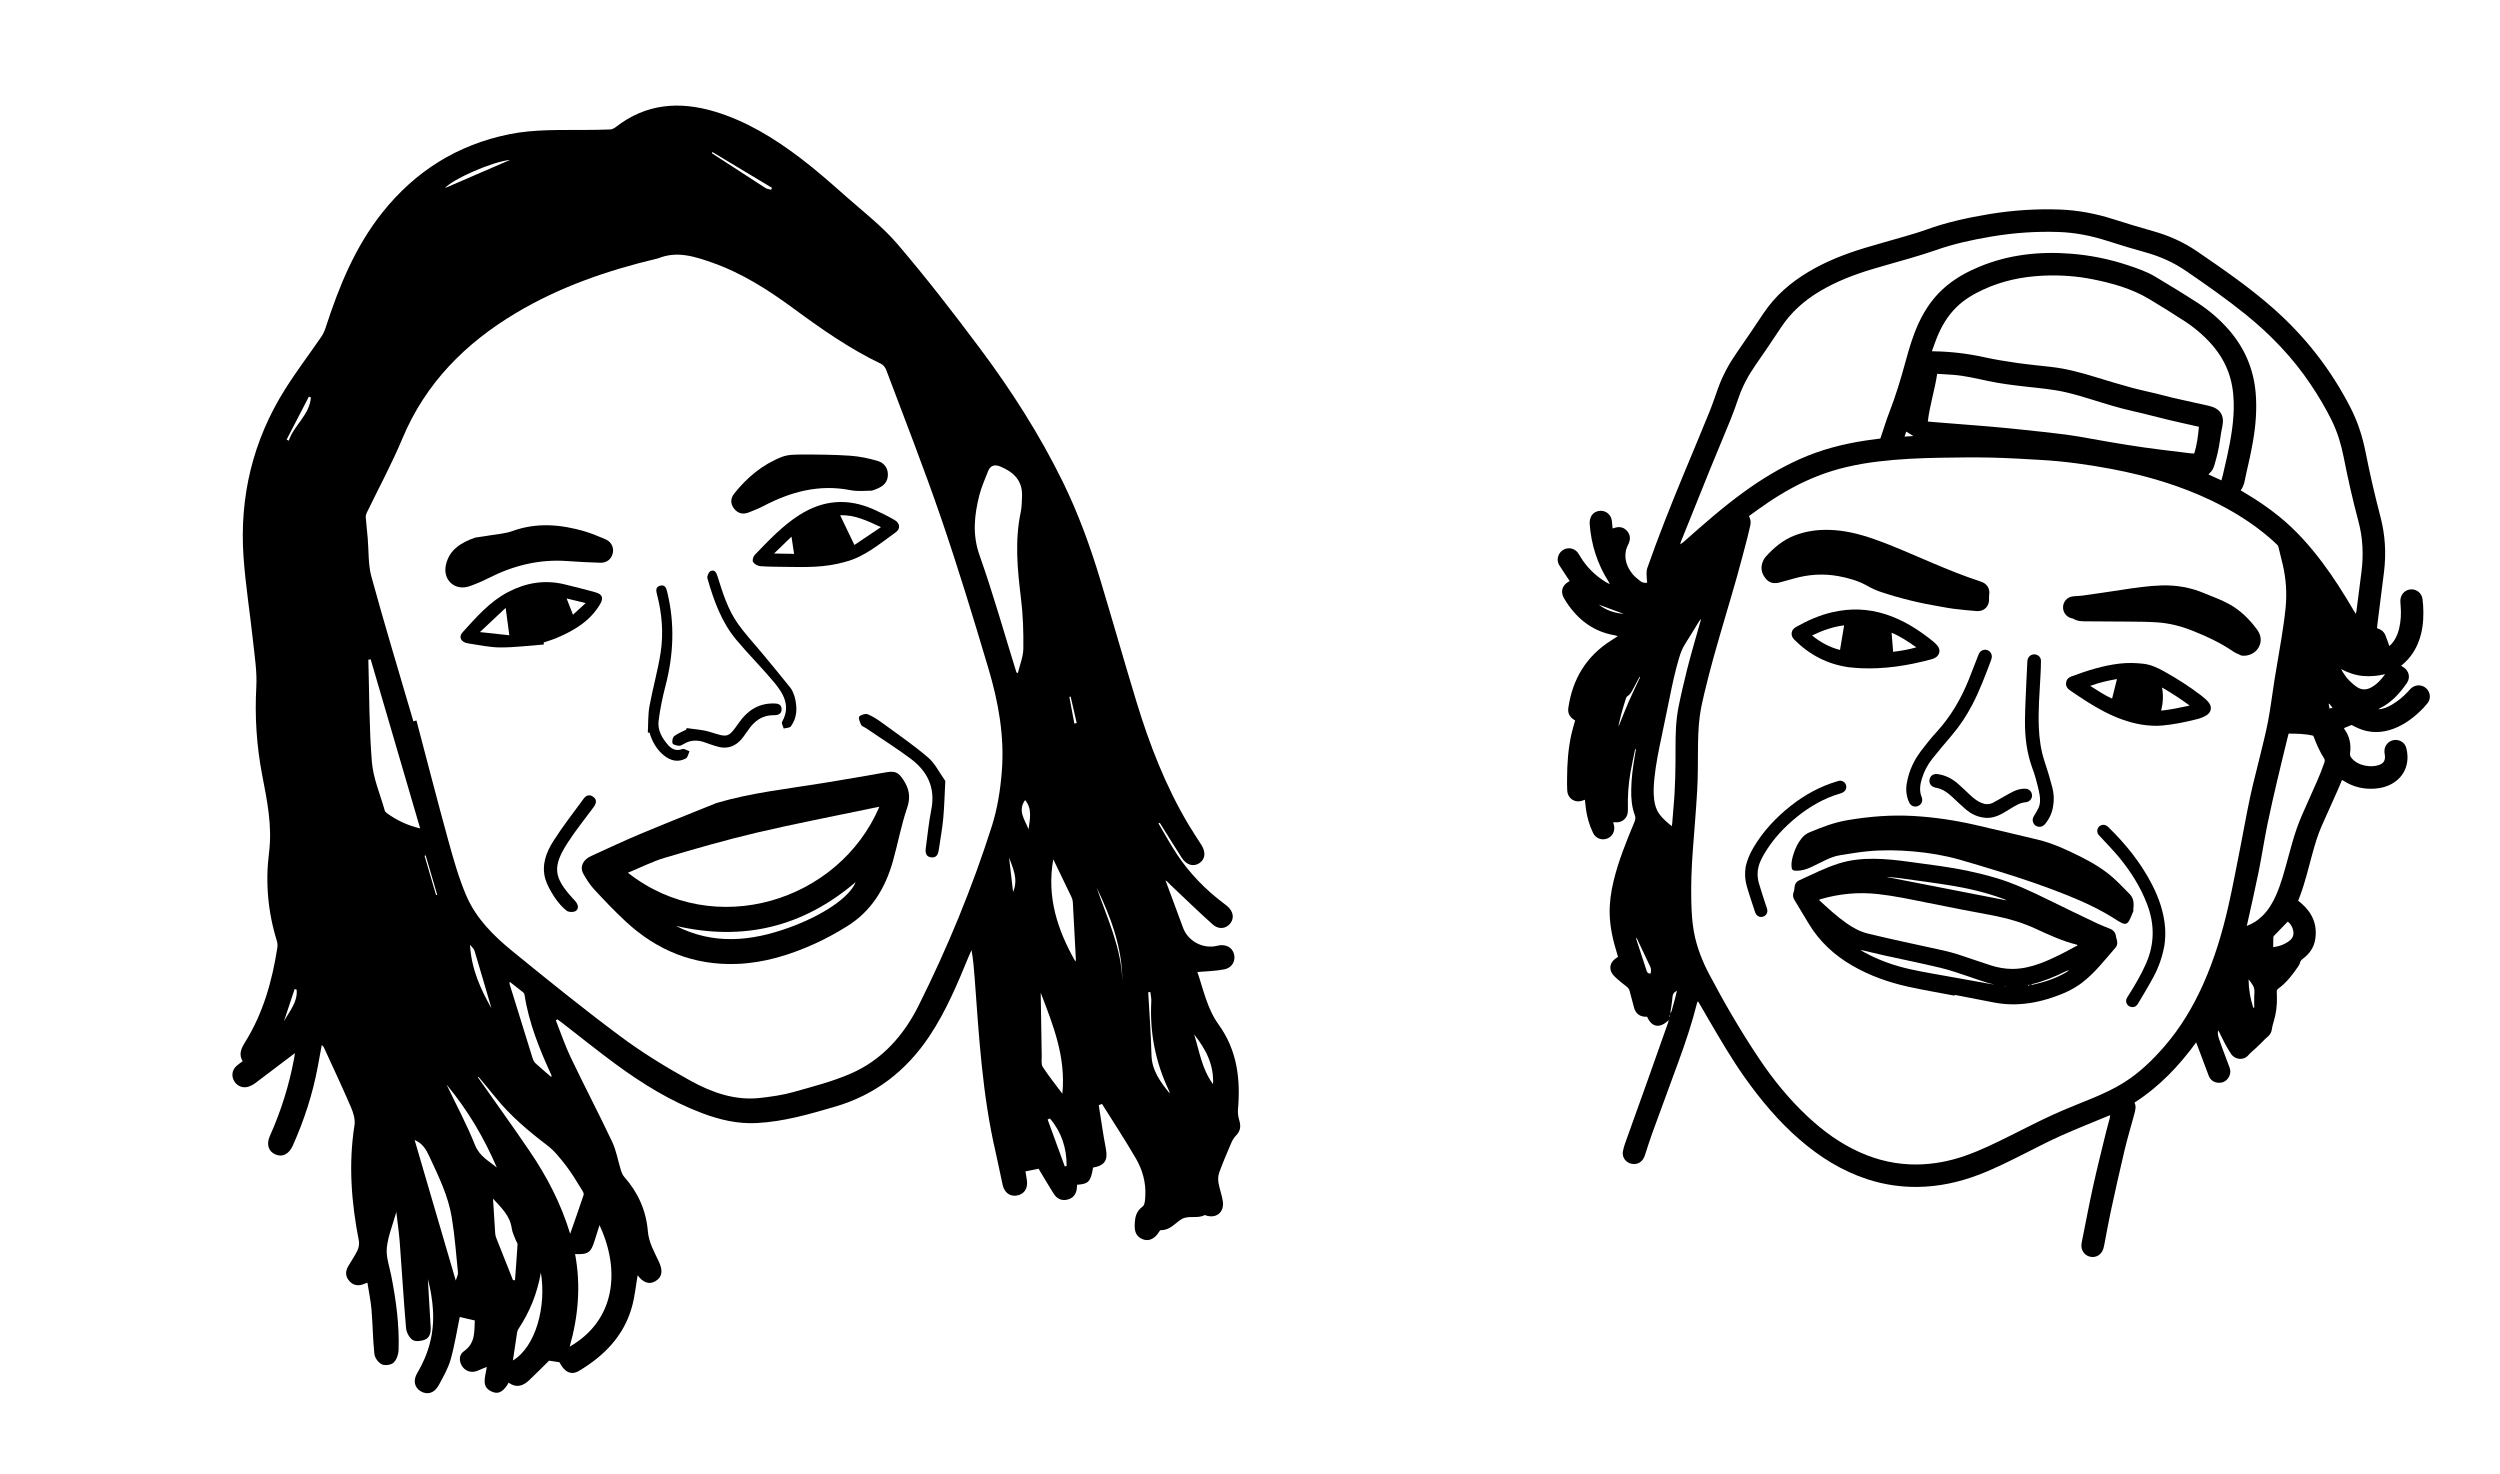
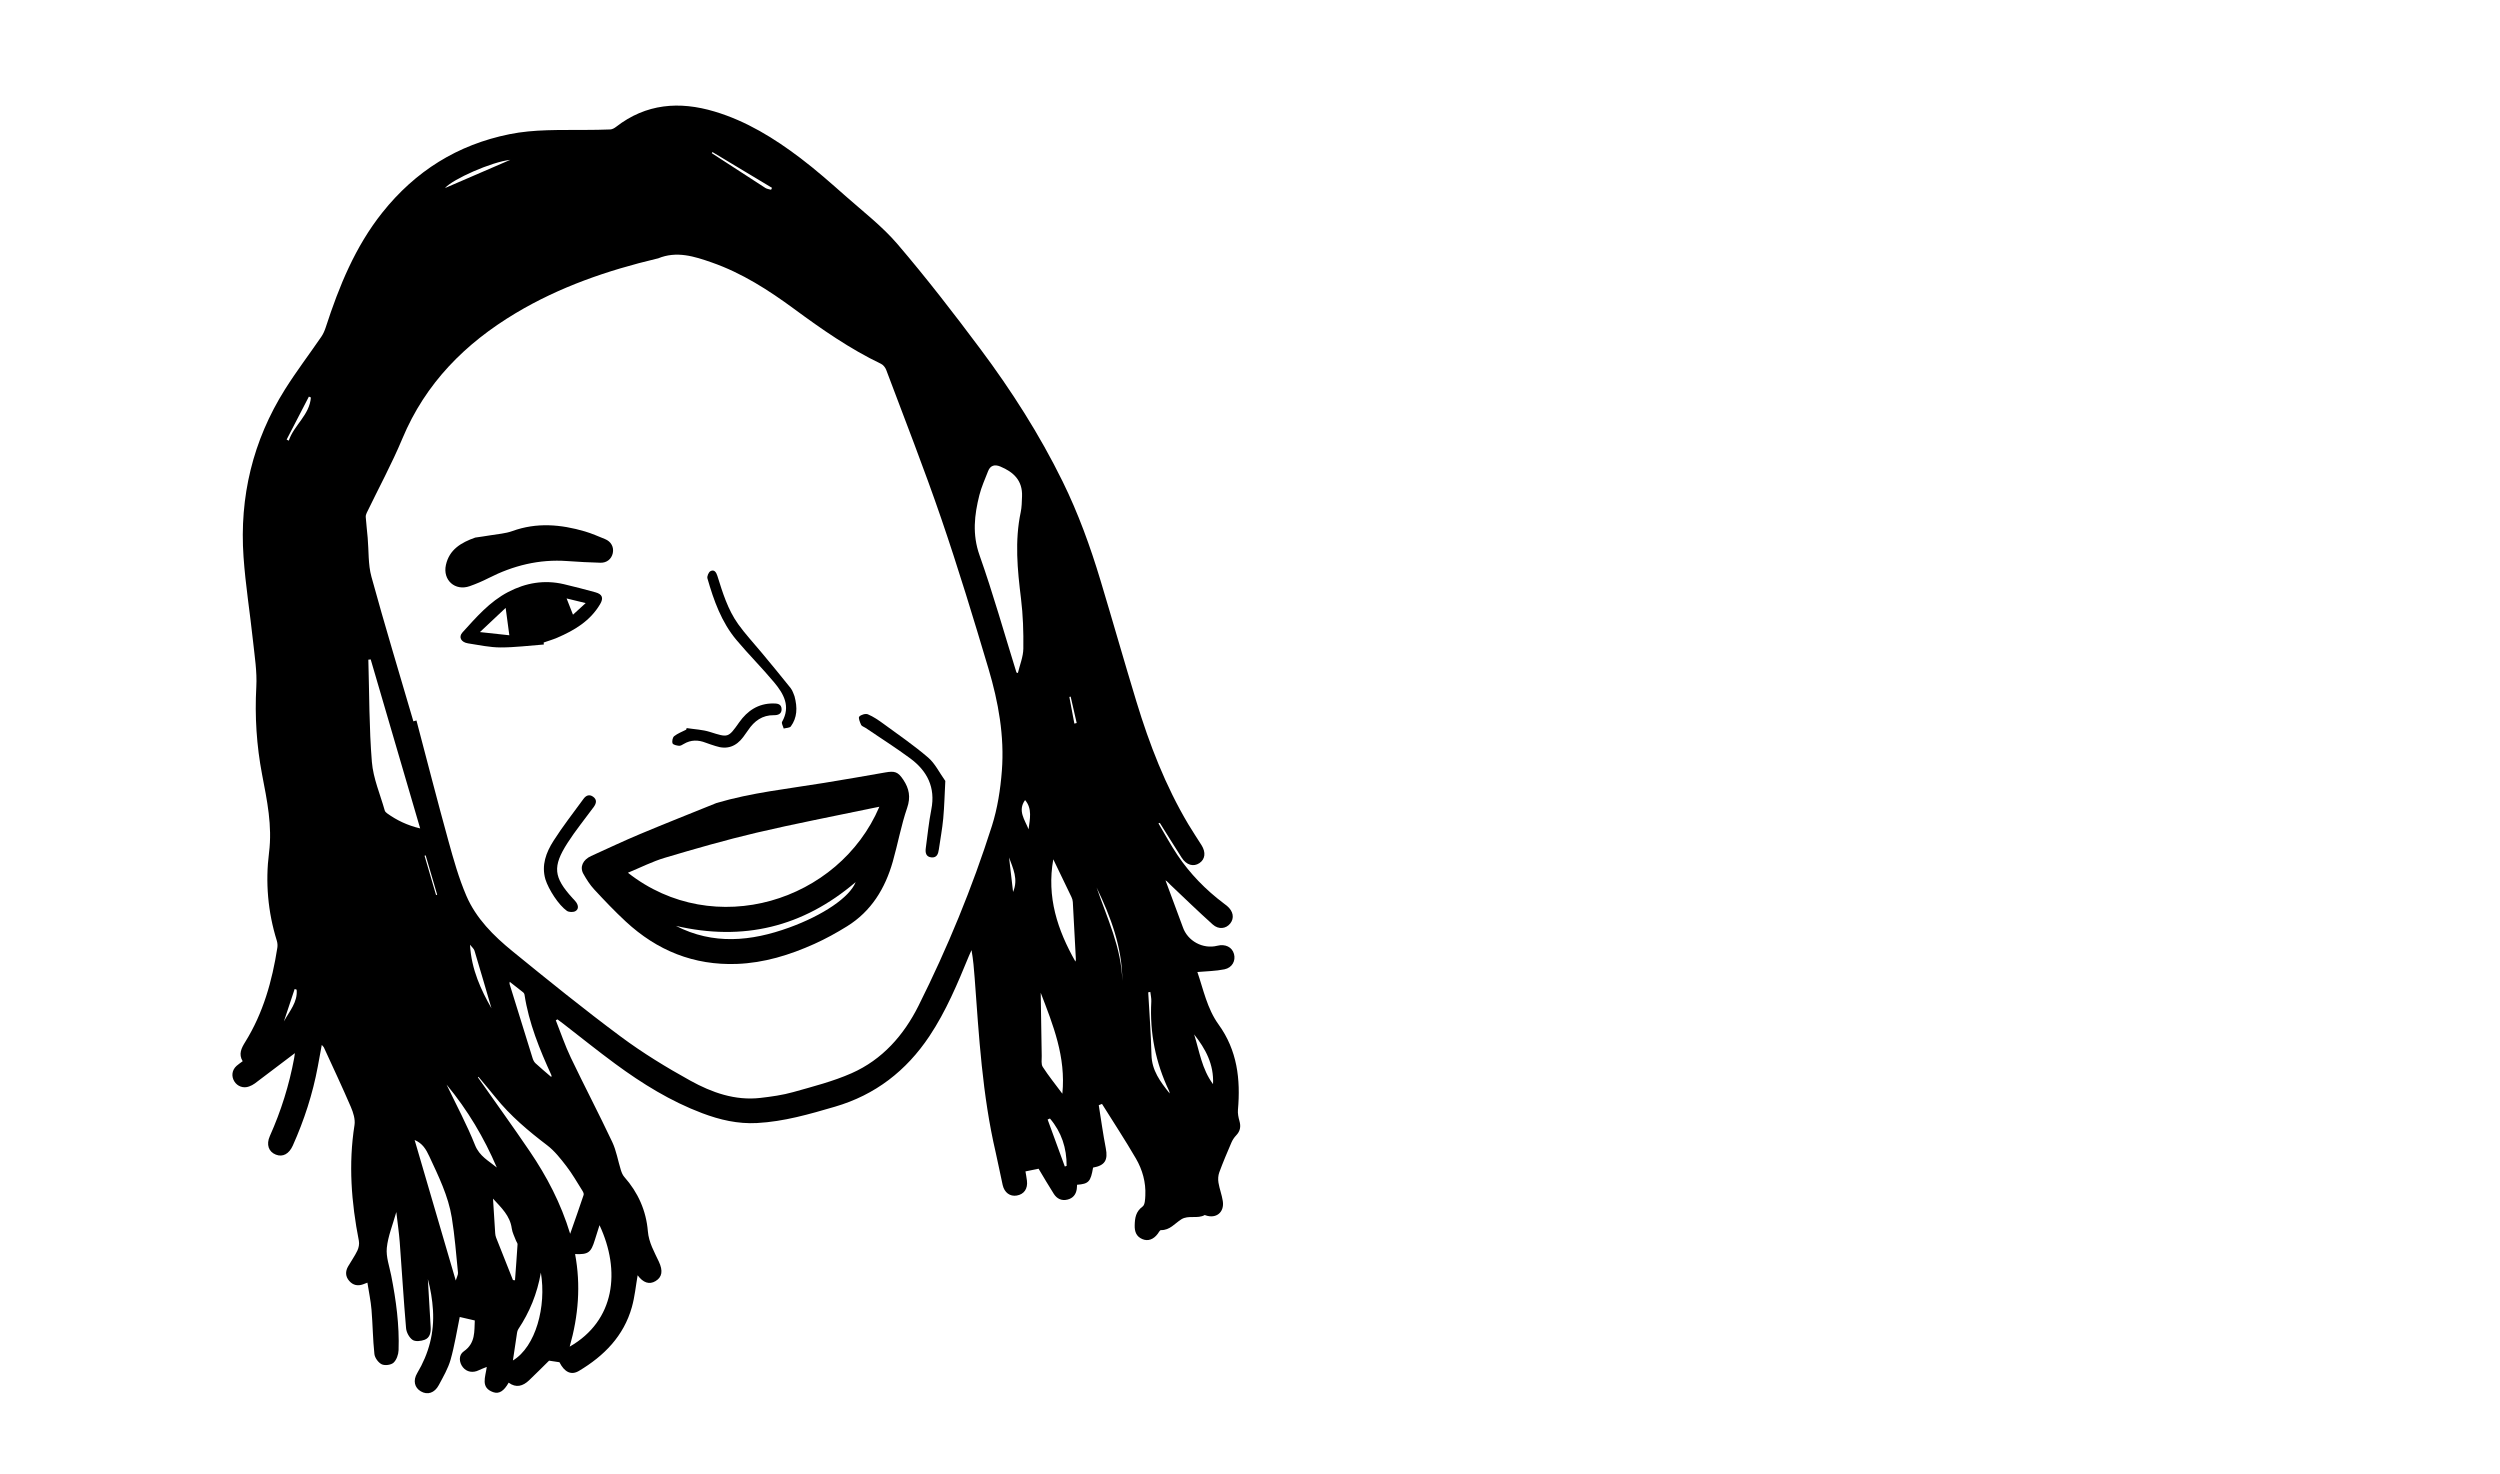
<svg xmlns="http://www.w3.org/2000/svg" width="368" height="217" viewBox="0 0 368 217" fill="none">
  <g clip-path="url(#clip0_20_714)">
    <path d="M170.521 121.195C171.45 122.754 172.311 124.358 173.32 125.862C175.177 128.628 177.485 130.985 180.149 132.99C180.303 133.105 180.459 133.219 180.608 133.342C181.543 134.12 181.729 135.149 181.081 135.95C180.459 136.719 179.378 136.861 178.513 136.084C176.394 134.181 174.348 132.196 172.279 130.237C172.053 130.023 171.868 129.767 171.56 129.587C172.252 131.454 172.944 133.321 173.636 135.188C173.792 135.61 173.961 136.027 174.105 136.453C174.801 138.516 177.061 139.749 179.181 139.215C180.37 138.915 181.365 139.406 181.644 140.428C181.915 141.42 181.387 142.447 180.238 142.684C178.953 142.948 177.617 142.957 176.253 143.081C177.125 145.594 177.677 148.455 179.372 150.801C182.127 154.613 182.621 158.865 182.226 163.363C182.179 163.902 182.295 164.478 182.446 165.006C182.68 165.826 182.566 166.5 181.965 167.126C181.672 167.43 181.425 167.811 181.258 168.2C180.636 169.643 180.022 171.092 179.48 172.566C179.31 173.03 179.277 173.597 179.358 174.087C179.508 175.003 179.859 175.887 179.997 176.803C180.249 178.468 179.004 179.451 177.434 178.887C177.405 178.875 177.365 178.838 177.349 178.847C176.268 179.466 174.949 178.817 173.887 179.486C172.93 180.089 172.203 181.104 170.891 181.073C170.735 181.068 170.563 181.424 170.413 181.623C169.79 182.454 168.976 182.749 168.152 182.395C167.268 182.015 167.006 181.311 167.027 180.372C167.051 179.27 167.192 178.336 168.194 177.6C168.54 177.346 168.565 176.542 168.592 175.983C168.687 174.037 168.169 172.191 167.211 170.541C165.627 167.812 163.888 165.173 162.215 162.496C162.056 162.559 161.896 162.622 161.737 162.685C162.077 164.798 162.365 166.921 162.773 169.02C163.112 170.767 162.652 171.558 160.901 171.87C160.544 173.951 160.255 174.268 158.542 174.398C158.529 174.606 158.53 174.825 158.498 175.039C158.376 175.852 157.925 176.389 157.119 176.584C156.26 176.792 155.58 176.451 155.129 175.75C154.35 174.539 153.633 173.287 152.879 172.036C152.306 172.153 151.666 172.285 150.948 172.431C151.01 172.817 151.106 173.305 151.166 173.797C151.312 174.984 150.744 175.802 149.667 175.985C148.677 176.153 147.849 175.561 147.592 174.432C147.228 172.835 146.935 171.222 146.563 169.626C144.596 161.176 144.103 152.55 143.469 143.941C143.37 142.599 143.258 141.257 143.009 139.858C142.882 140.141 142.747 140.42 142.629 140.706C140.954 144.778 139.264 148.843 136.805 152.529C133.403 157.633 128.824 161.178 122.91 162.905C119.151 164.003 115.393 165.099 111.437 165.311C108.612 165.464 105.959 164.841 103.355 163.858C98.716 162.106 94.542 159.521 90.572 156.6C87.985 154.698 85.484 152.68 82.944 150.715C82.652 150.489 82.352 150.272 82.056 150.05C81.975 150.096 81.896 150.142 81.815 150.188C82.542 152.018 83.169 153.895 84.016 155.668C86.007 159.835 88.153 163.928 90.124 168.105C90.731 169.393 90.96 170.857 91.391 172.231C91.503 172.589 91.655 172.972 91.898 173.246C93.925 175.536 95.114 178.209 95.365 181.235C95.504 182.913 96.313 184.276 96.985 185.719C97.614 187.069 97.473 187.986 96.494 188.578C95.577 189.133 94.667 188.822 93.86 187.719C93.59 189.256 93.442 190.873 93.01 192.41C91.811 196.67 88.915 199.594 85.215 201.8C84.078 202.477 83.089 201.983 82.35 200.52C81.808 200.438 81.28 200.359 80.824 200.29C79.844 201.254 78.878 202.23 77.883 203.176C76.98 204.036 75.975 204.345 74.875 203.528C74.184 204.757 73.465 205.233 72.601 204.927C70.707 204.258 71.451 202.734 71.652 201.213C71.148 201.419 70.809 201.534 70.492 201.693C69.625 202.127 68.711 201.97 68.142 201.268C67.564 200.554 67.48 199.46 68.257 198.926C70.032 197.706 69.798 195.933 69.89 194.373C69.052 194.179 68.284 194.001 67.673 193.86C67.259 195.855 66.923 198.034 66.328 200.14C65.957 201.449 65.237 202.669 64.591 203.886C63.966 205.06 62.924 205.378 61.948 204.807C61.02 204.264 60.76 203.221 61.416 202.119C63.129 199.248 63.943 196.159 63.732 192.829C63.636 191.302 63.385 189.784 62.981 188.285C63.119 190.64 63.258 192.994 63.395 195.35C63.441 196.137 63.284 196.921 62.511 197.214C61.971 197.418 61.14 197.512 60.73 197.231C60.237 196.893 59.826 196.126 59.773 195.51C59.407 191.292 59.161 187.064 58.841 182.841C58.733 181.423 58.521 180.012 58.337 178.411C57.806 180.314 57.107 181.977 56.938 183.693C56.807 185.014 57.319 186.405 57.585 187.757C58.3 191.387 58.8 195.042 58.67 198.748C58.648 199.387 58.372 200.182 57.925 200.592C57.557 200.93 56.65 201.045 56.19 200.824C55.69 200.583 55.173 199.869 55.112 199.313C54.879 197.149 54.869 194.962 54.686 192.792C54.576 191.488 54.299 190.198 54.083 188.807C53.811 188.911 53.619 188.989 53.424 189.059C52.645 189.335 51.955 189.177 51.414 188.56C50.836 187.903 50.814 187.16 51.24 186.416C51.686 185.636 52.22 184.9 52.605 184.092C52.808 183.667 52.914 183.102 52.824 182.647C51.716 177.001 51.278 171.346 52.182 165.616C52.315 164.769 52 163.769 51.646 162.944C50.38 159.997 49.009 157.096 47.673 154.179C47.623 154.072 47.516 153.989 47.365 153.812C47.159 154.935 46.971 155.964 46.78 156.993C46.032 161.023 44.775 164.891 43.101 168.628C42.55 169.858 41.626 170.362 40.607 169.963C39.542 169.546 39.159 168.483 39.721 167.227C41.369 163.545 42.566 159.727 43.3 155.762C43.362 155.429 43.399 155.091 43.409 155.022C41.515 156.457 39.519 157.978 37.511 159.483C37.257 159.674 36.958 159.818 36.66 159.93C35.832 160.241 34.938 159.917 34.486 159.17C34.024 158.407 34.147 157.506 34.821 156.897C35.079 156.663 35.376 156.473 35.723 156.211C35.076 155.163 35.542 154.272 36.106 153.363C38.744 149.111 40.062 144.401 40.824 139.509C40.876 139.174 40.848 138.796 40.747 138.471C39.427 134.235 39.05 129.858 39.6 125.518C40.103 121.547 39.307 117.821 38.581 114.017C37.766 109.75 37.49 105.449 37.729 101.088C37.851 98.87 37.485 96.618 37.247 94.391C36.805 90.248 36.136 86.123 35.848 81.971C35.233 73.133 37.214 64.866 41.937 57.338C43.607 54.678 45.518 52.168 47.295 49.573C47.578 49.159 47.789 48.676 47.944 48.198C49.909 42.15 52.281 36.307 56.294 31.271C61.147 25.189 67.324 21.308 74.987 19.756C78.672 19.01 82.376 19.158 86.085 19.125C87.335 19.114 88.584 19.113 89.831 19.055C90.122 19.042 90.442 18.861 90.683 18.674C95.103 15.239 100.008 14.868 105.186 16.418C109.871 17.819 113.972 20.354 117.826 23.276C120.125 25.018 122.295 26.937 124.456 28.85C127.074 31.166 129.89 33.332 132.142 35.97C136.386 40.94 140.393 46.123 144.304 51.361C148.895 57.51 153.026 63.972 156.418 70.875C158.718 75.556 160.492 80.449 161.993 85.437C163.781 91.375 165.474 97.341 167.28 103.274C169.191 109.555 171.547 115.659 174.916 121.327C175.538 122.374 176.223 123.383 176.869 124.417C177.529 125.474 177.4 126.486 176.55 127.053C175.675 127.638 174.642 127.341 173.945 126.253C172.856 124.555 171.798 122.837 170.726 121.128C170.658 121.15 170.59 121.173 170.52 121.195L170.521 121.195ZM60.853 106.178C61.002 106.136 61.152 106.093 61.302 106.052C62.859 111.951 64.372 117.863 65.996 123.744C66.754 126.489 67.529 129.258 68.649 131.866C70.081 135.198 72.656 137.755 75.425 140.012C80.676 144.292 85.948 148.556 91.383 152.595C94.618 154.999 98.092 157.123 101.623 159.074C104.781 160.818 108.202 162.045 111.94 161.611C113.562 161.423 115.202 161.197 116.768 160.755C119.665 159.938 122.621 159.187 125.36 157.976C129.875 155.98 133.035 152.393 135.208 148.044C139.477 139.502 143.114 130.679 146.009 121.579C146.835 118.978 147.263 116.195 147.474 113.465C147.869 108.354 146.963 103.333 145.511 98.454C143.302 91.035 141.05 83.623 138.541 76.301C136.024 68.952 133.176 61.715 130.447 54.439C130.317 54.091 130.006 53.707 129.678 53.55C125.104 51.36 120.975 48.474 116.908 45.481C113.147 42.714 109.235 40.195 104.785 38.64C102.193 37.733 99.6 36.902 96.855 38.039C96.826 38.051 96.792 38.05 96.76 38.057C89.444 39.797 82.389 42.217 75.901 46.101C68.465 50.552 62.629 56.412 59.229 64.558C57.674 68.284 55.736 71.851 53.98 75.493C53.89 75.68 53.822 75.91 53.838 76.112C53.916 77.134 54.032 78.151 54.123 79.171C54.294 81.082 54.174 83.072 54.673 84.892C56.626 92.017 58.774 99.089 60.85 106.18L60.853 106.178ZM149.619 98.988C149.69 99.016 149.762 99.045 149.832 99.074C150.115 97.876 150.619 96.681 150.635 95.479C150.669 93.023 150.591 90.543 150.29 88.106C149.766 83.855 149.352 79.628 150.252 75.378C150.409 74.632 150.41 73.849 150.443 73.081C150.543 70.716 149.176 69.48 147.249 68.672C146.448 68.338 145.783 68.481 145.445 69.356C144.994 70.52 144.47 71.671 144.165 72.875C143.424 75.808 143.103 78.667 144.182 81.717C146.192 87.404 147.828 93.224 149.621 98.988L149.619 98.988ZM54.567 97.066C54.451 97.079 54.336 97.092 54.22 97.105C54.367 102.124 54.331 107.159 54.74 112.157C54.938 114.576 55.965 116.928 56.634 119.306C56.679 119.47 56.846 119.626 56.995 119.732C58.409 120.747 59.947 121.49 61.849 121.944L54.567 97.067L54.567 97.066ZM84.654 184.599C85.508 189.168 85.15 193.674 83.858 198.226C90.547 194.4 91.391 187.061 88.248 180.344C87.999 181.132 87.776 181.821 87.564 182.513C86.988 184.392 86.601 184.679 84.654 184.599ZM70.44 158.514C70.408 158.538 70.377 158.562 70.345 158.586C72.895 162.215 75.493 165.812 77.983 169.482C80.486 173.171 82.554 177.096 83.928 181.615C84.651 179.548 85.304 177.724 85.913 175.885C85.975 175.699 85.811 175.399 85.681 175.195C84.929 174.003 84.228 172.769 83.37 171.657C82.521 170.555 81.632 169.415 80.539 168.583C77.772 166.477 75.132 164.261 72.945 161.539C72.125 160.519 71.276 159.522 70.439 158.515L70.44 158.514ZM61.032 167.806L67.087 188.492C67.248 187.954 67.447 187.635 67.417 187.34C67.144 184.631 66.941 181.907 66.503 179.223C65.983 176.027 64.549 173.133 63.195 170.215C62.712 169.175 62.198 168.3 61.032 167.806ZM155.043 126.491C154.048 132.053 155.67 136.909 158.301 141.541C158.322 141.448 158.376 141.327 158.369 141.211C158.225 138.398 158.079 135.586 157.918 132.773C157.904 132.525 157.826 132.265 157.717 132.039C156.851 130.221 155.971 128.41 155.044 126.49L155.043 126.491ZM153.192 146.132C153.24 149.236 153.283 152.34 153.341 155.444C153.35 155.986 153.233 156.645 153.49 157.045C154.348 158.375 155.35 159.611 156.379 160.994C156.919 155.572 155.009 150.86 153.192 146.131L153.192 146.132ZM75.506 188.426C75.607 188.436 75.707 188.445 75.808 188.456C75.937 186.69 76.073 184.925 76.183 183.157C76.194 182.997 76.034 182.831 75.971 182.662C75.746 182.053 75.418 181.457 75.332 180.827C75.076 178.955 73.821 177.804 72.57 176.439C72.686 178.285 72.783 179.908 72.892 181.53C72.907 181.749 72.949 181.977 73.03 182.181C73.849 184.265 74.679 186.346 75.506 188.427L75.506 188.426ZM75.5 200.263C78.867 198.239 80.449 192.312 79.616 187.327C79.069 190.461 77.946 193.166 76.293 195.653C76.191 195.806 76.138 196.006 76.109 196.192C75.904 197.519 75.71 198.848 75.5 200.263ZM81.157 158.544C81.172 158.353 81.188 158.315 81.176 158.29C79.43 154.469 77.843 150.596 77.206 146.404C77.188 146.288 77.109 146.156 77.019 146.083C76.383 145.572 75.736 145.074 75.026 144.518C75.013 144.728 74.993 144.792 75.009 144.843C76.136 148.49 77.261 152.136 78.401 155.778C78.484 156.043 78.625 156.327 78.823 156.51C79.549 157.181 80.31 157.811 81.157 158.544ZM65.73 159.645C67.191 162.7 68.731 165.555 69.921 168.55C70.582 170.213 71.941 170.875 73.131 171.86C71.252 167.474 68.859 163.42 65.73 159.646L65.73 159.645ZM169.326 146.012C169.223 146.031 169.12 146.051 169.017 146.07C169.185 149.137 169.423 152.203 169.496 155.272C169.55 157.572 170.788 159.22 172.18 160.962C172.135 160.766 172.131 160.67 172.093 160.591C170.104 156.421 169.222 152.036 169.472 147.419C169.498 146.954 169.378 146.481 169.326 146.012ZM69.185 139.063C69.383 142.746 70.851 145.794 72.342 148.419C71.585 145.834 70.732 142.881 69.844 139.938C69.756 139.647 69.46 139.419 69.185 139.063ZM178.558 159.588C178.703 156.655 177.447 154.379 175.776 152.265C176.554 154.72 176.896 157.341 178.558 159.588ZM154.552 164.644C154.438 164.694 154.324 164.744 154.211 164.795C155.055 167.102 155.898 169.407 156.742 171.713L157.007 171.617C157.02 168.997 156.261 166.653 154.553 164.645L154.552 164.644ZM161.418 130.637C162.963 135.146 165.082 139.496 165.207 144.401C165.199 139.463 163.517 134.991 161.418 130.637ZM75.108 23.532C72.387 23.814 66.63 26.371 65.497 27.686C68.618 26.337 71.915 24.912 75.108 23.532ZM45.762 58.509C45.664 58.466 45.566 58.423 45.468 58.38C44.375 60.488 43.284 62.596 42.192 64.705L42.507 64.866C43.27 62.581 45.574 61.09 45.762 58.509ZM151.406 122.072C151.594 120.567 151.979 119.039 150.891 117.77C149.759 119.341 150.858 120.676 151.406 122.072ZM104.871 22.382C104.839 22.438 104.807 22.494 104.776 22.55C107.404 24.259 110.028 25.973 112.665 27.667C112.904 27.82 113.224 27.848 113.506 27.933C113.55 27.839 113.594 27.744 113.639 27.649C110.716 25.893 107.795 24.137 104.872 22.382L104.871 22.382ZM41.787 150.356C42.598 148.854 43.847 147.5 43.664 145.677C43.567 145.645 43.469 145.613 43.372 145.58C42.843 147.172 42.316 148.764 41.787 150.356ZM148.533 126.217C148.725 127.87 148.918 129.522 149.124 131.297C149.925 129.402 149.11 127.824 148.533 126.217ZM62.657 125.908C62.602 125.928 62.547 125.946 62.493 125.965L64.188 131.757C64.243 131.739 64.298 131.72 64.353 131.702L62.657 125.909L62.657 125.908ZM158.147 106.515C158.261 106.486 158.376 106.458 158.489 106.429C158.193 105.134 157.896 103.839 157.601 102.544C157.536 102.559 157.472 102.575 157.408 102.589C157.654 103.897 157.901 105.206 158.146 106.514L158.147 106.515Z" fill="black" />
    <path d="M105.451 118.208C110.638 116.671 115.985 116.113 121.273 115.247C124.282 114.754 127.288 114.241 130.29 113.708C131.717 113.455 132.184 113.605 132.968 114.783C133.825 116.071 134.081 117.329 133.529 118.929C132.644 121.499 132.165 124.205 131.418 126.827C130.293 130.776 128.258 134.136 124.687 136.351C123.138 137.311 121.528 138.201 119.868 138.947C116.248 140.575 112.491 141.74 108.475 141.89C102.131 142.126 96.716 139.918 92.111 135.648C90.489 134.145 88.962 132.538 87.458 130.915C86.836 130.243 86.332 129.443 85.879 128.642C85.304 127.626 85.791 126.56 87.013 126.005C89.409 124.917 91.789 123.791 94.214 122.774C97.943 121.21 101.705 119.726 105.453 118.208L105.451 118.208ZM129.443 118.754C129.049 118.832 128.71 118.896 128.372 118.967C122.688 120.16 116.981 121.25 111.33 122.58C106.807 123.645 102.335 124.936 97.88 126.26C96.032 126.809 94.287 127.704 92.429 128.468C105.108 138.452 123.501 132.711 129.443 118.755L129.443 118.754ZM99.492 136.29C104.993 139.114 110.56 138.572 116.16 136.541C121.116 134.744 125.07 132.09 125.952 129.846C118.185 136.478 109.386 138.584 99.492 136.29Z" fill="black" />
    <path d="M69.958 79.131C70.619 79.032 71.414 78.929 72.203 78.793C73.278 78.609 74.399 78.542 75.41 78.176C78.995 76.874 82.545 77.184 86.094 78.224C87.103 78.519 88.074 78.953 89.053 79.349C89.957 79.716 90.394 80.535 90.201 81.428C90.018 82.276 89.329 82.861 88.39 82.835C86.757 82.79 85.123 82.707 83.493 82.588C79.372 82.287 75.536 83.248 71.883 85.111C70.998 85.562 70.076 85.953 69.14 86.284C66.995 87.043 65.139 85.394 65.639 83.155C66.138 80.917 67.83 79.877 69.959 79.13L69.958 79.131Z" fill="black" />
    <path d="M80.052 94.871C77.924 95.028 75.795 95.309 73.667 95.303C72.077 95.299 70.486 94.946 68.902 94.704C67.869 94.547 67.453 93.777 68.077 93.091C70.101 90.866 72.068 88.569 74.807 87.14C77.41 85.783 80.131 85.319 83.005 85.993C84.565 86.359 86.118 86.765 87.662 87.192C88.662 87.469 88.871 88.022 88.342 88.922C86.887 91.398 84.563 92.781 82.023 93.873C81.376 94.151 80.692 94.345 80.026 94.578C80.035 94.676 80.045 94.773 80.053 94.87L80.052 94.871ZM74.973 93.511C74.786 92.111 74.626 90.922 74.433 89.482C73.138 90.699 71.987 91.782 70.645 93.043C72.267 93.218 73.558 93.358 74.973 93.511ZM86.213 88.774C85.164 88.519 84.364 88.325 83.404 88.091C83.754 88.985 84.026 89.676 84.343 90.483C84.989 89.892 85.522 89.404 86.213 88.774Z" fill="black" />
-     <path d="M124.408 82.705C121.467 83.564 118.609 83.49 115.753 83.445C114.47 83.424 113.186 83.436 111.909 83.338C111.527 83.308 111.045 83.031 110.846 82.717C110.71 82.504 110.87 81.917 111.094 81.687C113.147 79.575 115.145 77.411 117.671 75.804C121.188 73.567 124.803 73.299 128.58 74.975C129.635 75.443 130.673 75.962 131.673 76.537C132.479 77 132.585 77.831 131.862 78.349C129.473 80.062 127.203 82.001 124.409 82.706L124.408 82.705ZM125.77 80.217C127.07 79.344 128.293 78.524 129.673 77.597C127.623 76.645 125.819 75.761 123.671 75.85C124.376 77.319 125.024 78.664 125.769 80.216L125.77 80.217ZM116.887 81.531C116.757 80.658 116.644 79.907 116.507 78.994C115.617 79.854 114.854 80.591 113.94 81.476C115.034 81.497 115.89 81.512 116.886 81.531L116.887 81.531Z" fill="black" />
-     <path d="M128.322 72.225C127.609 72.215 126.362 72.381 125.193 72.152C120.601 71.25 116.424 72.371 112.398 74.479C111.689 74.85 110.942 75.152 110.193 75.439C109.356 75.76 108.613 75.594 108.048 74.86C107.474 74.115 107.538 73.329 108.086 72.641C109.974 70.272 112.258 68.363 115.094 67.256C115.983 66.909 117.044 66.911 118.026 66.91C120.39 66.907 122.761 66.919 125.118 67.08C126.502 67.174 127.897 67.462 129.228 67.863C130.214 68.161 130.793 69.016 130.685 70.109C130.576 71.202 129.811 71.768 128.324 72.227L128.322 72.225Z" fill="black" />
    <path d="M139.15 114.953C139.053 116.796 139.012 118.64 138.845 120.474C138.705 122.003 138.413 123.517 138.198 125.038C138.105 125.696 137.905 126.287 137.101 126.208C136.293 126.129 136.186 125.507 136.275 124.847C136.532 122.943 136.722 121.025 137.092 119.142C137.728 115.91 136.486 113.477 133.977 111.626C131.837 110.047 129.587 108.621 127.383 107.129C127.171 106.985 126.846 106.898 126.758 106.702C126.581 106.312 126.316 105.662 126.482 105.483C126.744 105.201 127.419 105.005 127.759 105.15C128.576 105.496 129.331 106.017 130.054 106.545C132.274 108.17 134.551 109.734 136.633 111.521C137.637 112.384 138.254 113.699 139.148 114.951L139.15 114.953Z" fill="black" />
-     <path d="M95.359 107.834C95.432 106.538 95.374 105.218 95.603 103.95C96.082 101.304 96.84 98.706 97.247 96.05C97.683 93.209 97.448 90.352 96.725 87.554C96.582 86.998 96.435 86.406 97.175 86.212C97.922 86.017 98.086 86.618 98.22 87.167C99.349 91.79 99.156 96.379 97.957 100.968C97.514 102.664 97.158 104.398 96.944 106.136C96.783 107.429 97.412 108.576 98.243 109.557C98.815 110.233 99.483 110.622 100.452 110.259C100.72 110.158 101.144 110.469 101.497 110.592C101.324 110.951 101.246 111.485 100.961 111.639C99.822 112.259 98.716 111.995 97.74 111.208C96.656 110.333 96.001 109.169 95.609 107.847L95.36 107.832L95.359 107.834Z" fill="black" />
    <path d="M116.953 102.49C117.404 104.186 117.344 105.636 116.416 106.92C116.244 107.157 115.722 107.141 115.361 107.242C115.273 106.906 115.002 106.466 115.125 106.248C116.415 103.962 115.354 102.126 113.963 100.455C112.182 98.315 110.198 96.344 108.407 94.21C106.199 91.576 105.067 88.392 104.135 85.141C104.048 84.838 104.307 84.222 104.58 84.075C105.136 83.778 105.431 84.24 105.592 84.752C106.371 87.234 107.134 89.741 108.663 91.88C109.72 93.359 110.977 94.694 112.137 96.099C113.562 97.822 114.997 99.538 116.386 101.291C116.694 101.681 116.826 102.212 116.954 102.491L116.953 102.49Z" fill="black" />
    <path d="M80.285 129.44C79.675 127.347 80.394 125.47 81.47 123.781C82.829 121.646 84.398 119.645 85.889 117.596C86.252 117.095 86.742 116.875 87.3 117.274C87.916 117.715 87.78 118.26 87.397 118.786C86.108 120.547 84.717 122.242 83.543 124.076C81.297 127.583 81.488 129.133 84.271 132.198C84.444 132.388 84.632 132.567 84.783 132.773C85.126 133.242 85.232 133.811 84.703 134.118C84.387 134.303 83.742 134.287 83.444 134.078C82.237 133.233 80.76 130.948 80.285 129.44Z" fill="black" />
    <path d="M101.074 107.174C102.218 107.353 103.406 107.396 104.498 107.74C107.2 108.59 107.177 108.642 108.812 106.325C110.027 104.605 111.62 103.549 113.796 103.547C114.406 103.546 115.034 103.598 115.052 104.385C115.068 105.082 114.538 105.286 113.93 105.276C112.218 105.25 111.035 106.123 110.125 107.479C109.892 107.824 109.648 108.163 109.398 108.496C108.358 109.885 107.025 110.386 105.345 109.821C104.86 109.658 104.364 109.52 103.889 109.331C102.78 108.894 101.708 108.879 100.657 109.506C100.44 109.635 100.176 109.804 99.952 109.781C99.61 109.745 99.081 109.634 99.001 109.419C98.891 109.123 99.007 108.546 99.241 108.362C99.757 107.954 100.409 107.716 101.005 107.408C101.029 107.33 101.052 107.253 101.075 107.175L101.074 107.174Z" fill="black" />
  </g>
  <g clip-path="url(#clip1_20_714)">
    <path d="M240.692 110.274C240.46 111.422 240.204 112.564 240.002 113.716C239.696 115.463 239.581 117.227 239.627 119.002C239.632 119.167 239.623 119.332 239.614 119.498C239.561 120.362 238.907 121.006 238.039 121.045C237.859 121.053 237.68 121.037 237.46 121.032C237.496 121.17 237.524 121.289 237.557 121.408C237.797 122.272 237.386 123.121 236.576 123.435C235.763 123.749 234.881 123.406 234.49 122.591C233.956 121.481 233.62 120.306 233.448 119.087C233.386 118.646 233.35 118.202 233.298 117.724C233.178 117.767 233.076 117.8 232.975 117.838C231.865 118.251 230.782 117.57 230.698 116.381C230.656 115.788 230.673 115.192 230.674 114.597C230.68 112.375 230.836 110.168 231.329 107.995C231.474 107.353 231.675 106.722 231.858 106.057C231.78 106.004 231.702 105.95 231.622 105.897C231.006 105.491 230.756 104.912 230.86 104.192C231.477 99.945 233.506 96.591 237.163 94.273C237.468 94.08 237.771 93.883 238.147 93.641C237.949 93.585 237.835 93.54 237.715 93.52C234.599 92.996 232.306 91.264 230.6 88.67C230.473 88.477 230.351 88.279 230.233 88.081C229.659 87.109 229.929 86.151 230.927 85.612C230.984 85.581 231.039 85.544 231.061 85.531C230.555 84.765 230.04 84.017 229.559 83.248C229.252 82.76 229.198 82.23 229.446 81.685C229.961 80.557 231.458 80.362 232.231 81.331C232.375 81.51 232.487 81.716 232.606 81.914C233.567 83.503 234.853 84.763 236.439 85.721C236.575 85.803 236.722 85.865 236.965 85.986C236.871 85.798 236.837 85.712 236.789 85.634C235.146 83.04 234.23 80.204 234.002 77.148C233.977 76.799 234.041 76.411 234.178 76.091C234.453 75.452 235.168 75.112 235.86 75.205C236.558 75.299 237.136 75.853 237.249 76.57C237.311 76.96 237.33 77.356 237.371 77.791C237.537 77.74 237.669 77.693 237.806 77.659C238.474 77.492 239.061 77.642 239.513 78.167C239.965 78.693 240.028 79.293 239.767 79.931C239.618 80.297 239.413 80.652 239.336 81.033C239.068 82.361 239.508 83.52 240.338 84.533C240.648 84.91 241.057 85.208 241.437 85.525C241.715 85.757 242.051 85.832 242.461 85.783C242.428 85.338 242.375 84.902 242.373 84.465C242.372 84.174 242.396 83.865 242.492 83.594C244.15 78.868 246.004 74.216 247.923 69.59C249.158 66.614 250.405 63.642 251.618 60.657C252.085 59.51 252.474 58.331 252.894 57.165C253.564 55.303 254.491 53.58 255.622 51.955C256.971 50.015 258.294 48.055 259.607 46.09C261.306 43.549 263.551 41.609 266.151 40.049C268.749 38.489 271.547 37.394 274.434 36.516C276.363 35.93 278.311 35.407 280.246 34.84C281.355 34.514 282.469 34.194 283.556 33.801C286.553 32.717 289.65 32.044 292.783 31.524C296.217 30.955 299.672 30.72 303.154 30.843C305.868 30.939 308.503 31.44 311.088 32.266C313.024 32.885 314.971 33.472 316.928 34.022C319.242 34.67 321.41 35.634 323.388 36.986C327.263 39.635 331.127 42.302 334.655 45.417C339.374 49.582 343.163 54.465 346.025 60.07C347.079 62.133 347.772 64.321 348.219 66.584C348.851 69.779 349.582 72.951 350.409 76.101C351.105 78.754 351.258 81.45 350.928 84.169C350.624 86.682 350.294 89.191 349.977 91.702C349.947 91.945 349.921 92.19 349.891 92.451C349.984 92.497 350.052 92.54 350.126 92.564C350.612 92.725 350.952 93.052 351.139 93.519C351.341 94.023 351.508 94.542 351.703 95.089C351.781 95.023 351.883 94.952 351.966 94.863C352.567 94.217 352.927 93.445 353.137 92.598C353.421 91.446 353.469 90.277 353.371 89.099C353.349 88.836 353.318 88.57 353.337 88.309C353.403 87.43 354.063 86.79 354.914 86.754C355.751 86.719 356.486 87.321 356.597 88.192C356.678 88.829 356.713 89.477 356.721 90.12C356.736 91.551 356.565 92.957 356.072 94.313C355.581 95.661 354.825 96.825 353.728 97.758C353.641 97.832 353.555 97.907 353.438 98.007C353.562 98.08 353.656 98.133 353.749 98.19C354.601 98.715 354.856 99.733 354.286 100.552C353.218 102.088 351.989 103.46 350.257 104.286C350.216 104.305 350.185 104.346 350.102 104.418C350.866 104.357 351.493 104.075 352.091 103.725C352.983 103.204 353.771 102.552 354.465 101.788C354.599 101.641 354.729 101.489 354.873 101.353C355.515 100.746 356.482 100.729 357.125 101.307C357.751 101.871 357.87 102.831 357.338 103.506C356.962 103.985 356.533 104.429 356.085 104.843C354.821 106.008 353.424 106.968 351.751 107.461C349.912 108.003 348.156 107.799 346.478 106.881C346.377 106.826 346.273 106.775 346.153 106.714C345.798 106.861 345.434 107.011 345.043 107.173C345.064 107.233 345.071 107.297 345.104 107.343C345.873 108.404 346.101 109.597 345.929 110.873C345.889 111.167 345.974 111.36 346.152 111.584C347.088 112.763 349.057 113.025 350.2 112.604C350.869 112.357 351.127 111.95 351.056 111.228C351.04 111.064 351.01 110.901 350.994 110.737C350.913 109.882 351.474 109.119 352.302 108.951C353.14 108.783 353.974 109.252 354.2 110.086C354.658 111.769 354.302 113.694 352.752 114.925C351.781 115.696 350.65 116.028 349.438 116.095C347.843 116.183 346.353 115.82 344.999 114.95C344.931 114.906 344.858 114.871 344.744 114.809C344.532 115.313 344.337 115.798 344.125 116.275C343.339 118.042 342.541 119.802 341.757 121.57C341.172 122.889 340.771 124.27 340.387 125.657C339.811 127.744 339.322 129.857 338.557 131.888C338.471 132.118 338.386 132.349 338.295 132.595C338.452 132.721 338.595 132.83 338.731 132.946C340.386 134.367 341.158 136.137 340.792 138.323C340.601 139.467 339.97 140.367 339.059 141.068C338.819 141.253 338.604 141.432 338.545 141.757C338.516 141.913 338.423 142.065 338.332 142.201C337.489 143.455 336.576 144.648 335.34 145.548C335.166 145.675 335.132 145.81 335.141 146.01C335.193 147.153 335.176 148.293 334.932 149.417C334.831 149.885 334.686 150.343 334.566 150.807C334.513 151.012 334.456 151.219 334.432 151.429C334.376 151.933 334.158 152.337 333.753 152.648C333.572 152.787 333.416 152.958 333.252 153.118C332.828 153.533 332.42 153.969 331.977 154.363C331.634 154.669 331.275 154.938 330.975 155.305C330.304 156.127 329.023 156.03 328.412 155.136C328.077 154.646 327.79 154.121 327.506 153.597C327.223 153.074 326.973 152.533 326.706 152C326.658 151.904 326.597 151.812 326.509 151.661C326.417 152.084 326.49 152.428 326.592 152.753C326.79 153.382 327.019 154.002 327.247 154.622C327.561 155.475 327.894 156.321 328.203 157.175C328.36 157.613 328.338 158.056 328.12 158.474C327.789 159.11 327.246 159.422 326.541 159.38C325.853 159.339 325.358 158.966 325.111 158.32C324.498 156.717 323.901 155.105 323.277 153.438C320.76 156.891 317.858 159.954 314.196 162.301C314.493 162.897 314.306 163.486 314.146 164.076C313.667 165.847 313.141 167.608 312.716 169.392C312.005 172.385 311.342 175.39 310.69 178.396C310.357 179.931 310.09 181.481 309.791 183.023C309.741 183.283 309.69 183.544 309.615 183.797C309.357 184.671 308.561 185.169 307.714 185.001C306.845 184.829 306.287 184.04 306.393 183.126C306.415 182.93 306.458 182.735 306.498 182.54C307.034 179.88 307.533 177.213 308.117 174.564C308.69 171.965 309.345 169.383 309.973 166.795C310.148 166.072 310.357 165.357 310.545 164.637C310.581 164.5 310.594 164.357 310.624 164.176C310.524 164.199 310.462 164.206 310.406 164.229C308.086 165.194 305.749 166.122 303.452 167.142C301.746 167.9 300.086 168.765 298.417 169.605C296.083 170.781 293.757 171.971 291.312 172.908C288.416 174.017 285.429 174.672 282.32 174.715C279.785 174.75 277.313 174.375 274.899 173.591C271.125 172.366 267.847 170.302 264.872 167.718C261.794 165.045 259.197 161.943 256.843 158.627C254.877 155.857 253.176 152.923 251.466 149.994C251.007 149.208 250.554 148.42 250.097 147.633C250.057 147.564 250.011 147.498 249.936 147.383C249.874 147.51 249.818 147.586 249.797 147.671C249.07 150.578 248.115 153.414 247.091 156.226C245.802 159.768 244.485 163.298 243.198 166.84C242.808 167.911 242.477 169.004 242.121 170.087C241.819 171.009 241.073 171.484 240.188 171.315C239.329 171.151 238.74 170.358 238.887 169.495C238.961 169.058 239.098 168.628 239.247 168.208C240.373 165.048 241.514 161.893 242.64 158.733C243.612 156.009 244.572 153.282 245.535 150.554C245.577 150.438 245.593 150.313 245.632 150.146C244.356 151.434 243.125 151.237 242.454 149.66C242.368 149.66 242.272 149.665 242.177 149.662C241.352 149.641 240.754 149.159 240.535 148.338C240.314 147.508 240.085 146.679 239.873 145.847C239.804 145.574 239.65 145.399 239.429 145.226C238.831 144.759 238.234 144.284 237.688 143.758C236.699 142.803 236.869 141.631 238.062 140.931C238.089 140.916 238.109 140.887 238.166 140.83C238.119 140.667 238.068 140.48 238.012 140.296C237.425 138.41 236.991 136.498 236.945 134.512C236.907 132.897 237.134 131.312 237.506 129.747C238.224 126.728 239.396 123.864 240.584 121.011C240.742 120.633 240.777 120.341 240.632 119.951C240.187 118.759 240.095 117.504 240.116 116.24C240.144 114.582 240.352 112.943 240.638 111.311C240.697 110.973 240.751 110.632 240.807 110.294C240.768 110.287 240.728 110.28 240.689 110.273L240.692 110.274ZM245.864 149.131C245.922 149.059 246.009 148.996 246.033 148.914C246.213 148.298 246.384 147.678 246.549 147.057C246.651 146.673 246.739 146.285 246.845 145.847C246.402 146.052 246.223 146.305 246.191 146.744C246.13 147.546 245.979 148.341 245.869 149.144L245.751 149.654C245.772 149.658 245.794 149.662 245.815 149.665C245.831 149.488 245.847 149.309 245.863 149.132L245.864 149.131ZM257.449 75.959C257.692 76.448 257.752 76.88 257.643 77.334C257.501 77.929 257.377 78.529 257.222 79.121C256.727 81.008 256.238 82.897 255.712 84.775C255.151 86.781 254.547 88.775 253.966 90.775C253.367 92.839 252.753 94.899 252.182 96.971C251.709 98.692 251.267 100.424 250.851 102.16C250.597 103.221 250.363 104.292 250.214 105.371C249.969 107.141 249.95 108.929 249.938 110.716C249.927 112.583 249.933 114.454 249.828 116.317C249.659 119.272 249.402 122.222 249.183 125.173C248.997 127.681 248.896 130.19 248.96 132.705C248.999 134.208 249.072 135.712 249.347 137.195C249.754 139.394 250.564 141.457 251.601 143.423C253.84 147.668 256.253 151.815 258.924 155.804C261.018 158.933 263.386 161.844 266.149 164.415C268.413 166.523 270.893 168.32 273.726 169.599C276.417 170.815 279.24 171.445 282.196 171.412C284.611 171.384 286.956 170.934 289.238 170.141C291.557 169.335 293.748 168.247 295.94 167.157C298.057 166.103 300.158 165.015 302.308 164.035C304.263 163.144 306.279 162.388 308.259 161.553C309.799 160.903 311.311 160.196 312.726 159.297C314.968 157.872 316.853 156.046 318.583 154.053C320.976 151.297 322.823 148.196 324.309 144.872C325.954 141.189 327.112 137.344 328.005 133.422C328.658 130.552 329.194 127.656 329.768 124.767C330.26 122.286 330.693 119.791 331.22 117.317C331.63 115.393 332.149 113.492 332.606 111.578C333.041 109.761 333.52 107.951 333.868 106.117C334.248 104.103 334.486 102.062 334.811 100.037C335.138 97.996 335.513 95.962 335.836 93.92C336.067 92.45 336.292 90.977 336.438 89.496C336.648 87.361 336.516 85.236 336.029 83.141C335.819 82.241 335.597 81.344 335.369 80.449C335.343 80.346 335.26 80.247 335.18 80.171C334.832 79.841 334.483 79.511 334.119 79.199C331.534 76.975 328.662 75.192 325.597 73.717C320.902 71.459 315.947 70.006 310.842 69.038C307.427 68.39 303.986 67.913 300.513 67.707C298.022 67.559 295.529 67.413 293.034 67.356C290.606 67.301 288.175 67.342 285.746 67.378C282.623 67.424 279.504 67.564 276.4 67.942C273.354 68.314 270.372 68.958 267.509 70.087C264.959 71.093 262.575 72.414 260.303 73.94C259.345 74.585 258.415 75.273 257.448 75.959L257.449 75.959ZM346.782 90.361C346.824 90.169 346.854 90.065 346.868 89.957C347.117 88.022 347.367 86.086 347.611 84.15C347.925 81.646 347.813 79.168 347.157 76.723C346.321 73.608 345.616 70.465 344.991 67.302C344.625 65.448 344.088 63.643 343.254 61.937C342.344 60.076 341.282 58.302 340.13 56.583C337.485 52.632 334.228 49.244 330.538 46.266C327.733 44.001 324.778 41.937 321.807 39.9C319.995 38.657 318.02 37.758 315.894 37.168C313.968 36.635 312.052 36.054 310.149 35.443C307.85 34.706 305.513 34.238 303.097 34.152C299.747 34.033 296.424 34.264 293.124 34.823C290.336 35.295 287.577 35.889 284.902 36.837C283.657 37.278 282.388 37.654 281.12 38.029C279.266 38.577 277.398 39.076 275.547 39.635C272.881 40.441 270.292 41.435 267.888 42.866C265.581 44.238 263.624 45.975 262.14 48.237C260.926 50.088 259.677 51.919 258.413 53.736C257.377 55.224 256.522 56.797 255.929 58.515C255.558 59.592 255.181 60.67 254.754 61.727C253.768 64.162 252.735 66.579 251.747 69.012C250.303 72.564 248.88 76.124 247.451 79.681C247.394 79.823 247.361 79.975 247.316 80.122C247.571 79.995 247.755 79.837 247.937 79.675C250.772 77.16 253.613 74.656 256.686 72.428C259.264 70.558 261.969 68.906 264.879 67.601C268.009 66.197 271.294 65.341 274.678 64.837C275.377 64.733 276.079 64.646 276.788 64.55C276.848 64.373 276.9 64.218 276.952 64.062C277.329 62.951 277.668 61.826 278.093 60.733C279.051 58.263 279.816 55.735 280.509 53.18C281.028 51.265 281.594 49.364 282.429 47.555C283.414 45.424 284.739 43.549 286.562 42.051C288.02 40.854 289.661 39.964 291.395 39.248C295.72 37.46 300.237 36.984 304.865 37.347C307.731 37.573 310.53 38.141 313.257 39.052C314.636 39.513 316.019 39.986 317.271 40.736C319.354 41.985 321.431 43.243 323.468 44.565C325.193 45.684 326.752 47.017 328.106 48.578C330.447 51.278 331.766 54.4 332.045 57.969C332.229 60.328 332.039 62.664 331.634 64.981C331.356 66.576 331.012 68.163 330.636 69.739C330.44 70.562 330.399 71.446 329.83 72.177C330.015 72.291 330.166 72.388 330.32 72.479C332.148 73.55 333.899 74.734 335.544 76.071C337.933 78.014 339.963 80.295 341.811 82.747C343.516 85.01 345.022 87.403 346.453 89.845C346.541 89.995 346.64 90.139 346.78 90.358L346.782 90.361ZM326.997 70.711C327.089 70.348 327.176 70.031 327.252 69.712C327.455 68.843 327.664 67.973 327.85 67.1C328.408 64.493 328.879 61.874 328.802 59.191C328.758 57.661 328.533 56.164 327.998 54.722C327.271 52.759 326.076 51.115 324.582 49.67C323.663 48.783 322.669 47.984 321.602 47.291C319.871 46.168 318.119 45.072 316.348 44.013C313.803 42.492 310.985 41.702 308.108 41.121C305.668 40.629 303.195 40.461 300.705 40.58C297.654 40.727 294.711 41.338 291.929 42.631C290.514 43.289 289.174 44.068 288.041 45.166C286.698 46.468 285.773 48.038 285.087 49.759C284.839 50.383 284.623 51.019 284.374 51.698C284.522 51.705 284.6 51.711 284.678 51.712C287.165 51.754 289.62 52.041 292.054 52.577C293.62 52.921 295.206 53.18 296.793 53.407C298.495 53.651 300.209 53.818 301.917 54.01C304.147 54.26 306.3 54.837 308.436 55.497C310.189 56.038 311.946 56.564 313.715 57.049C314.989 57.398 316.287 57.664 317.573 57.977C318.344 58.164 319.106 58.388 319.88 58.565C321.637 58.967 323.4 59.345 325.158 59.743C326.772 60.108 327.479 61.119 327.13 62.76C326.989 63.422 326.873 64.092 326.784 64.764C326.617 66.031 326.32 67.266 325.953 68.488C325.823 68.922 325.625 69.316 325.278 69.623C325.211 69.682 325.161 69.763 325.095 69.845C325.728 70.133 326.328 70.407 326.997 70.713L326.997 70.711ZM283.772 62.049C284.092 62.078 284.369 62.105 284.647 62.127C287.251 62.334 289.857 62.529 292.46 62.749C294.173 62.893 295.886 63.06 297.596 63.24C299.734 63.465 301.873 63.691 304.005 63.96C305.268 64.12 306.523 64.349 307.776 64.576C311.294 65.21 314.816 65.803 318.366 66.228C319.746 66.393 321.124 66.567 322.504 66.734C322.661 66.753 322.821 66.75 322.984 66.757C323.412 65.447 323.549 64.142 323.681 62.821C323.502 62.781 323.375 62.754 323.247 62.725C321.86 62.409 320.47 62.107 319.087 61.775C317.382 61.366 315.691 60.901 313.981 60.52C311.96 60.07 309.987 59.462 308.016 58.843C306.755 58.447 305.485 58.069 304.2 57.766C302.216 57.297 300.183 57.134 298.161 56.906C296.303 56.697 294.451 56.467 292.619 56.077C290.906 55.713 289.197 55.296 287.442 55.17C286.689 55.116 285.934 55.076 285.151 55.027C284.804 57.406 284.051 59.658 283.775 62.048L283.772 62.049ZM330.726 136.297C331.659 135.938 332.38 135.455 333.013 134.837C333.914 133.956 334.543 132.894 335.046 131.752C335.782 130.082 336.238 128.321 336.724 126.569C337.161 124.993 337.57 123.404 338.112 121.864C338.611 120.449 339.257 119.086 339.862 117.711C340.662 115.897 341.521 114.109 342.154 112.225C342.238 111.975 342.213 111.796 342.078 111.584C341.472 110.63 341.01 109.607 340.62 108.55C340.586 108.46 340.541 108.375 340.506 108.297C339.299 108.007 338.1 107.995 336.882 107.988C336.806 108.29 336.736 108.56 336.67 108.832C336.191 110.808 335.698 112.781 335.238 114.761C334.725 116.967 334.206 119.172 333.755 121.391C333.291 123.676 332.94 125.984 332.482 128.27C332.013 130.604 331.473 132.923 330.963 135.249C330.893 135.568 330.819 135.887 330.725 136.297L330.726 136.297ZM246.086 121.611C246.116 121.429 246.139 121.334 246.147 121.238C246.211 120.465 246.26 119.689 246.333 118.916C246.614 115.951 246.641 112.978 246.639 110.004C246.638 108.02 246.689 106.031 247.077 104.079C247.444 102.233 247.883 100.398 248.334 98.57C248.685 97.142 249.098 95.73 249.493 94.313C249.788 93.25 250.098 92.191 250.401 91.13C250.262 91.236 250.164 91.365 250.08 91.501C249.404 92.597 248.745 93.704 248.05 94.79C247.643 95.426 247.382 96.112 247.167 96.826C246.58 98.776 246.158 100.763 245.76 102.758C245.393 104.606 245.006 106.45 244.615 108.294C244.169 110.397 243.734 112.502 243.518 114.643C243.415 115.662 243.367 116.687 243.493 117.709C243.585 118.457 243.785 119.165 244.227 119.79C244.718 120.486 245.362 121.022 246.085 121.609L246.086 121.611ZM351.09 99.238C350.007 99.499 348.929 99.598 347.835 99.502C346.723 99.403 345.687 99.05 344.606 98.493C344.986 99.17 345.357 99.717 345.821 100.186C346.167 100.536 346.544 100.869 346.954 101.138C347.63 101.583 348.347 101.582 349.063 101.179C349.901 100.707 350.534 100.022 351.09 99.238ZM334.616 139.425C335.565 139.294 336.371 138.998 337.07 138.428C337.307 138.234 337.48 137.998 337.558 137.7C337.734 137.025 337.317 136.023 336.75 135.666C336.078 136.359 335.412 137.041 334.752 137.73C334.69 137.795 334.634 137.897 334.632 137.983C334.617 138.444 334.62 138.904 334.616 139.424L334.616 139.425ZM240.82 137.998C240.849 138.152 240.856 138.23 240.879 138.303C241.385 139.852 241.895 141.401 242.398 142.952C242.491 143.24 242.701 143.291 242.962 143.328C243.045 142.949 243.071 142.621 242.91 142.286C242.256 140.918 241.615 139.544 240.966 138.174C240.947 138.135 240.908 138.104 240.819 137.999L240.82 137.998ZM238.246 106.802C238.266 106.806 238.286 106.809 238.305 106.813C238.795 105.608 239.262 104.393 239.784 103.203C240.304 102.014 240.881 100.849 241.433 99.673C241.404 99.658 241.375 99.644 241.346 99.629C241.018 100.236 240.681 100.84 240.368 101.454C240.163 101.856 239.951 102.235 239.551 102.487C239.442 102.555 239.364 102.711 239.323 102.843C239.098 103.568 238.876 104.294 238.676 105.026C238.516 105.612 238.388 106.208 238.246 106.8L238.246 106.802ZM331.679 148.337C331.727 148.333 331.775 148.329 331.824 148.325C331.83 147.553 331.8 146.779 331.851 146.011C331.903 145.241 331.448 144.754 330.99 144.166C331.004 145.646 331.248 147.008 331.679 148.337ZM239.004 90.358C237.779 89.906 236.604 89.471 235.327 89C236.466 89.856 237.66 90.249 239.004 90.358ZM280.599 63.529C280.523 63.752 280.447 63.979 280.349 64.27C280.822 64.239 281.22 64.213 281.642 64.185C281.284 63.961 280.971 63.764 280.599 63.531L280.599 63.529ZM342.855 103.57C342.831 103.584 342.806 103.595 342.782 103.609C342.818 103.824 342.856 104.041 342.898 104.29C343.06 104.257 343.179 104.232 343.357 104.197C343.166 103.958 343.011 103.765 342.855 103.571L342.855 103.57Z" fill="black" />
    <path d="M287.709 146.561C285.434 146.127 283.149 145.744 280.889 145.245C277.988 144.605 275.206 143.618 272.621 142.118C269.982 140.586 267.813 138.576 266.235 135.949C265.536 134.786 264.831 133.627 264.136 132.463C263.912 132.087 263.866 131.694 264.04 131.275C264.107 131.113 264.135 130.927 264.139 130.75C264.151 130.222 264.368 129.804 264.845 129.586C266.768 128.705 268.656 127.739 270.682 127.1C272.371 126.567 274.108 126.397 275.869 126.414C277.526 126.431 279.169 126.602 280.809 126.827C282.432 127.05 284.056 127.256 285.677 127.492C288.413 127.89 291.12 128.437 293.773 129.223C296.462 130.02 298.988 131.207 301.495 132.442C303.895 133.625 306.308 134.782 308.723 135.935C309.334 136.227 309.972 136.459 310.6 136.714C311.124 136.927 311.414 137.31 311.48 137.872C311.499 138.033 311.557 138.189 311.601 138.347C311.715 138.754 311.689 139.163 311.413 139.478C309.85 141.27 308.402 143.174 306.495 144.64C305.151 145.671 303.619 146.327 302.028 146.858C300.294 147.436 298.517 147.79 296.684 147.835C295.605 147.862 294.537 147.768 293.478 147.561C291.563 147.187 289.647 146.817 287.732 146.446C287.724 146.484 287.717 146.523 287.71 146.561L287.709 146.561ZM298.939 144.933C299.035 144.94 299.137 144.97 299.227 144.95C300.973 144.564 302.656 144.008 304.203 143.091C304.331 143.014 304.446 142.917 304.567 142.829C304.366 142.843 304.204 142.913 304.046 142.991C302.462 143.773 300.84 144.451 299.116 144.864C299.056 144.879 299.003 144.918 298.947 144.946C298.802 144.961 298.657 144.975 298.511 144.99C298.52 145.025 298.528 145.06 298.536 145.094C298.671 145.04 298.805 144.986 298.94 144.933L298.939 144.933ZM305.803 139.221C305.779 139.168 305.756 139.115 305.732 139.063C303.634 138.544 301.681 137.654 299.734 136.748C297.864 135.879 295.907 135.278 293.895 134.864C292.259 134.527 290.611 134.245 288.971 133.927C287.185 133.58 285.401 133.223 283.618 132.865C281.217 132.383 278.827 131.868 276.387 131.602C273.533 131.292 270.747 131.557 268.001 132.356C267.927 132.378 267.858 132.417 267.748 132.464C269.073 133.693 270.368 134.894 271.822 135.91C272.791 136.588 273.821 137.148 274.975 137.428C276.599 137.823 278.228 138.19 279.859 138.552C281.925 139.011 283.999 139.443 286.063 139.908C286.82 140.079 287.574 140.281 288.312 140.52C289.884 141.029 291.439 141.591 293.013 142.092C294.055 142.425 295.125 142.63 296.23 142.626C297.638 142.619 298.982 142.305 300.293 141.822C302.13 141.145 303.854 140.232 305.565 139.292C305.636 139.253 305.723 139.245 305.804 139.222L305.803 139.221ZM273.827 139.813C274.043 139.949 274.192 140.052 274.349 140.139C276.522 141.336 278.841 142.158 281.253 142.686C283.366 143.149 285.507 143.491 287.636 143.879C289.311 144.185 290.987 144.481 292.662 144.781C292.97 144.836 293.28 144.884 293.589 144.935C292.283 144.641 291.039 144.158 289.774 143.739C288.41 143.287 287.052 142.801 285.658 142.467C282.926 141.812 280.17 141.257 277.427 140.651C276.25 140.39 275.079 140.105 273.829 139.813L273.827 139.813ZM277.821 129.082L277.827 129.117C283.657 130.253 289.487 131.39 295.38 132.539C295.237 132.464 295.153 132.414 295.064 132.375C294.974 132.334 294.878 132.305 294.785 132.272C292.305 131.372 289.749 130.764 287.153 130.342C284.592 129.924 282.016 129.599 279.445 129.243C278.907 129.169 278.363 129.135 277.821 129.082ZM295.371 145.214C295.371 145.214 295.372 145.205 295.373 145.201L295.009 145.14C295.009 145.14 295.008 145.149 295.007 145.153L295.371 145.214Z" fill="black" />
    <path d="M314.067 134.019C313.854 134.517 313.682 135.038 313.417 135.506C313.111 136.047 312.815 136.102 312.255 135.83C312.062 135.737 311.876 135.628 311.696 135.511C309.333 133.967 306.795 132.773 304.181 131.732C300.862 130.41 297.483 129.261 294.067 128.22C292.185 127.646 290.306 127.063 288.412 126.528C286.21 125.907 283.959 125.536 281.68 125.333C279.368 125.128 277.055 125.09 274.747 125.325C273.451 125.457 272.165 125.688 270.875 125.885C270.05 126.012 269.285 126.325 268.542 126.693C267.889 127.015 267.24 127.344 266.58 127.651C265.901 127.967 265.191 128.179 264.43 128.177C263.881 128.176 263.734 128.036 263.707 127.48C263.679 126.891 263.816 126.33 263.986 125.775C264.251 124.914 264.628 124.11 265.194 123.403C265.508 123.01 265.887 122.716 266.364 122.516C268.166 121.761 269.985 121.064 271.923 120.734C275.158 120.183 278.411 119.922 281.697 120.114C284.744 120.291 287.751 120.741 290.722 121.419C293.802 122.123 296.875 122.856 299.946 123.593C302.148 124.122 304.189 125.066 306.202 126.073C307.95 126.947 309.633 127.939 311.096 129.246C311.921 129.982 312.673 130.799 313.458 131.579C313.952 132.07 314.106 132.677 314.065 133.35C314.053 133.565 314.03 133.778 314.011 133.993C314.031 134.002 314.049 134.011 314.069 134.02L314.067 134.019Z" fill="black" />
    <path d="M285.79 89.321C282.736 88.814 279.732 88.098 276.796 87.112C276.143 86.892 275.505 86.597 274.906 86.255C273.578 85.498 272.146 85.095 270.657 84.816C268.383 84.389 266.152 84.553 263.942 85.189C263.291 85.377 262.639 85.559 261.985 85.733C261.253 85.929 260.555 85.873 260.016 85.284C259.399 84.609 259.128 83.805 259.404 82.904C259.513 82.551 259.698 82.187 259.945 81.915C261.132 80.606 262.466 79.48 264.141 78.83C265.765 78.201 267.453 77.955 269.19 77.995C271.499 78.047 273.704 78.599 275.866 79.358C278.829 80.399 281.683 81.708 284.576 82.922C286.815 83.862 289.059 84.787 291.372 85.537C291.513 85.582 291.652 85.635 291.79 85.692C292.524 85.992 292.924 86.699 292.817 87.481C292.791 87.674 292.772 87.874 292.788 88.066C292.876 89.206 292.106 90.033 290.959 89.951C289.822 89.871 288.688 89.742 287.555 89.609C286.965 89.54 286.38 89.419 285.793 89.321L285.79 89.321Z" fill="black" />
    <path d="M329.943 96.503C329.531 96.302 329.087 96.146 328.712 95.89C326.804 94.583 324.724 93.629 322.584 92.784C320.955 92.143 319.27 91.73 317.53 91.611C316.049 91.51 314.559 91.514 313.073 91.498C310.992 91.474 308.911 91.479 306.83 91.457C306.268 91.451 305.705 91.412 305.207 91.087C305.116 91.026 304.987 91.024 304.876 90.993C304.132 90.78 303.636 90.08 303.682 89.308C303.726 88.567 304.283 87.917 305.031 87.8C305.503 87.727 305.989 87.748 306.462 87.682C308.407 87.409 310.353 87.13 312.294 86.829C314.253 86.526 316.212 86.234 318.198 86.175C320.38 86.11 322.475 86.477 324.486 87.329C325.717 87.85 326.986 88.282 328.159 88.938C329.793 89.85 331.094 91.127 332.198 92.615C332.703 93.294 332.939 94.055 332.654 94.901C332.286 95.995 331.111 96.667 329.944 96.504L329.943 96.503Z" fill="black" />
    <path d="M272.131 98.217C268.988 97.774 266.33 96.381 264.104 94.138C263.512 93.542 263.624 92.715 264.355 92.302C266.06 91.339 267.837 90.551 269.755 90.111C272.374 89.51 274.966 89.592 277.532 90.412C280.17 91.254 282.456 92.712 284.585 94.442C284.802 94.618 285.003 94.82 285.183 95.034C285.689 95.632 285.555 96.416 284.881 96.812C284.698 96.92 284.492 96.996 284.287 97.053C280.856 97.983 277.376 98.521 273.811 98.359C273.25 98.333 272.691 98.266 272.131 98.218L272.131 98.217ZM266.738 93.544C268.002 94.573 269.335 95.281 270.851 95.674L271.455 92.047C269.822 92.26 268.29 92.785 266.738 93.544ZM278.668 95.947C279.795 95.807 280.915 95.627 282.088 95.285C280.875 94.443 279.73 93.668 278.446 93.138C278.521 94.089 278.592 94.989 278.668 95.948L278.668 95.947Z" fill="black" />
    <path d="M315.171 106.65C313.248 106.32 311.449 105.634 309.724 104.74C307.962 103.827 306.316 102.722 304.681 101.604C304.299 101.342 304.076 100.994 304.126 100.517C304.175 100.064 304.432 99.751 304.852 99.596C307.194 98.726 309.561 97.954 312.06 97.676C313.199 97.549 314.334 97.575 315.471 97.7C316.599 97.824 317.595 98.296 318.565 98.835C320.457 99.889 322.281 101.05 324.003 102.365C324.381 102.655 324.749 102.973 325.062 103.33C325.662 104.015 325.542 104.843 324.762 105.311C324.358 105.554 323.897 105.733 323.439 105.849C321.743 106.28 320.03 106.64 318.283 106.798C317.242 106.893 316.204 106.813 315.172 106.651L315.171 106.65ZM318.252 101.201C318.467 102.395 318.403 103.47 318.117 104.605C319.546 104.462 320.877 104.165 322.321 103.862C320.98 102.872 319.691 102.033 318.252 101.2L318.252 101.201ZM311.619 99.954C310.307 100.18 309.008 100.476 307.682 100.963C308.791 101.66 309.805 102.348 310.898 102.838C311.14 101.866 311.372 100.941 311.619 99.954Z" fill="black" />
    <path d="M318.598 139.183C318.298 140.821 317.785 142.307 317.047 143.699C316.329 145.054 315.527 146.366 314.743 147.686C314.452 148.175 314.121 148.314 313.678 148.218C313.126 148.098 312.811 147.506 313.038 146.99C313.117 146.809 313.233 146.646 313.341 146.478C314.274 145.015 315.142 143.517 315.855 141.93C317.174 138.996 317.189 136.052 316.041 133.066C315.057 130.506 313.611 128.224 311.869 126.128C311.025 125.113 310.091 124.172 309.199 123.197C309.087 123.076 308.962 122.963 308.869 122.828C308.628 122.474 308.678 121.985 308.971 121.687C309.257 121.394 309.702 121.327 310.063 121.533C310.176 121.598 310.279 121.686 310.373 121.777C312.923 124.262 315.132 127.01 316.769 130.188C317.798 132.187 318.527 134.284 318.701 136.547C318.772 137.458 318.716 138.363 318.597 139.182L318.598 139.183Z" fill="black" />
-     <path d="M280.685 115.251C281.03 113.342 281.779 111.857 282.795 110.512C283.501 109.576 284.233 108.653 285.026 107.792C287.125 105.508 288.657 102.886 289.809 100.026C290.284 98.846 290.733 97.655 291.195 96.471C291.243 96.348 291.291 96.223 291.361 96.113C291.616 95.715 292.109 95.544 292.53 95.696C292.989 95.862 293.257 96.305 293.185 96.793C293.165 96.922 293.133 97.054 293.087 97.176C292.245 99.402 291.419 101.633 290.313 103.747C289.475 105.35 288.486 106.847 287.313 108.226C286.35 109.36 285.386 110.493 284.461 111.658C283.758 112.542 283.224 113.534 282.899 114.624C282.629 115.523 282.497 116.422 282.872 117.342C283.099 117.898 282.833 118.447 282.317 118.652C281.793 118.86 281.262 118.641 281.009 118.083C280.561 117.098 280.53 116.07 280.685 115.251Z" fill="black" />
    <path d="M302.204 118.749C302.063 119.659 301.677 120.505 301.069 121.254C300.85 121.522 300.587 121.71 300.227 121.708C299.833 121.704 299.52 121.54 299.331 121.186C299.134 120.817 299.178 120.462 299.399 120.107C299.634 119.731 299.873 119.354 300.056 118.952C300.349 118.313 300.341 117.621 300.222 116.952C300.077 116.141 299.862 115.342 299.647 114.546C299.509 114.035 299.33 113.536 299.149 113.038C298.33 110.785 298.055 108.443 298.077 106.066C298.093 104.233 298.198 102.399 298.272 100.566C298.311 99.575 298.366 98.585 298.415 97.594C298.423 97.445 298.422 97.295 298.45 97.149C298.548 96.644 298.984 96.298 299.474 96.322C300.007 96.35 300.427 96.73 300.43 97.272C300.434 98.032 300.392 98.793 300.351 99.552C300.217 102.045 300.013 104.534 300.115 107.035C300.184 108.742 300.408 110.42 300.952 112.054C301.38 113.339 301.769 114.639 302.11 115.949C302.344 116.849 302.383 117.779 302.205 118.749L302.204 118.749Z" fill="black" />
    <path d="M256.96 127.6C257.17 126.587 257.597 125.623 258.14 124.71C259.56 122.321 261.43 120.33 263.603 118.617C265.647 117.005 267.892 115.764 270.4 115.023C270.511 114.991 270.619 114.945 270.733 114.928C271.135 114.868 271.537 115.098 271.698 115.47C271.86 115.842 271.764 116.281 271.426 116.541C271.274 116.659 271.084 116.746 270.898 116.8C268.541 117.479 266.461 118.68 264.561 120.201C262.652 121.732 260.999 123.501 259.741 125.615C259.563 125.913 259.406 126.223 259.25 126.532C258.687 127.643 258.571 128.812 258.907 130.001C259.222 131.113 259.604 132.205 259.956 133.305C260.016 133.494 260.094 133.679 260.136 133.871C260.234 134.323 260 134.748 259.583 134.911C259.157 135.078 258.711 134.925 258.467 134.524C258.424 134.454 258.385 134.379 258.36 134.301C257.942 133.014 257.495 131.734 257.122 130.433C256.862 129.523 256.809 128.578 256.958 127.597L256.96 127.6Z" fill="black" />
    <path d="M291.86 120.33C290.938 120.181 290.125 119.779 289.421 119.187C288.702 118.582 288.03 117.92 287.339 117.282C286.801 116.786 286.235 116.333 285.53 116.096C285.311 116.023 285.083 115.983 284.858 115.928C284.246 115.78 283.914 115.297 284.031 114.723C284.143 114.173 284.614 113.866 285.223 113.949C286.354 114.105 287.331 114.606 288.185 115.343C288.797 115.871 289.372 116.443 289.965 116.994C290.486 117.479 291.026 117.93 291.701 118.201C292.276 118.432 292.839 118.432 293.38 118.157C293.938 117.874 294.469 117.536 295.017 117.231C295.493 116.966 295.964 116.69 296.457 116.461C296.984 116.215 297.549 116.075 298.137 116.097C298.684 116.118 299.071 116.502 299.113 117.033C299.153 117.522 298.819 117.954 298.311 118.075C298.295 118.078 298.279 118.081 298.261 118.082C297.437 118.13 296.755 118.535 296.076 118.951C295.668 119.202 295.265 119.461 294.847 119.696C293.919 120.216 292.944 120.538 291.86 120.33L291.86 120.33Z" fill="black" />
  </g>
  <defs>
    <clipPath id="clip0_20_714">
      <rect width="147.997" height="182.785" fill="white" transform="translate(0 41.577) rotate(-16.316)" />
    </clipPath>
    <clipPath id="clip1_20_714">
-       <rect width="129.998" height="151.553" fill="white" transform="translate(239.64 20.041) rotate(9.447)" />
-     </clipPath>
+       </clipPath>
  </defs>
</svg>